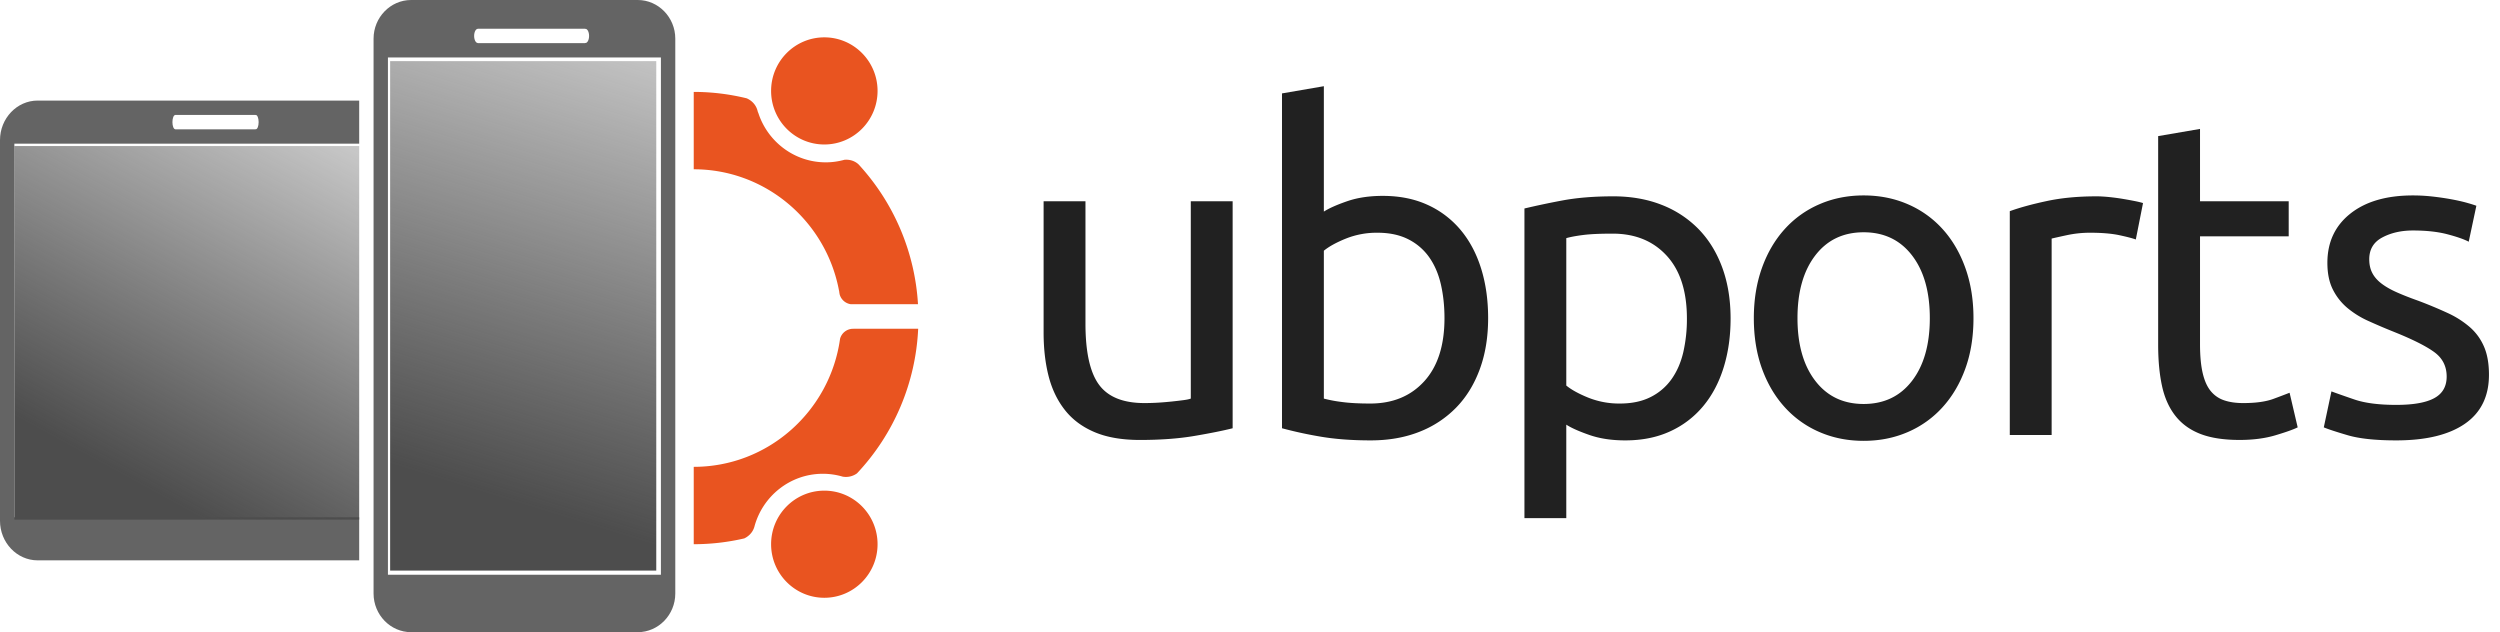
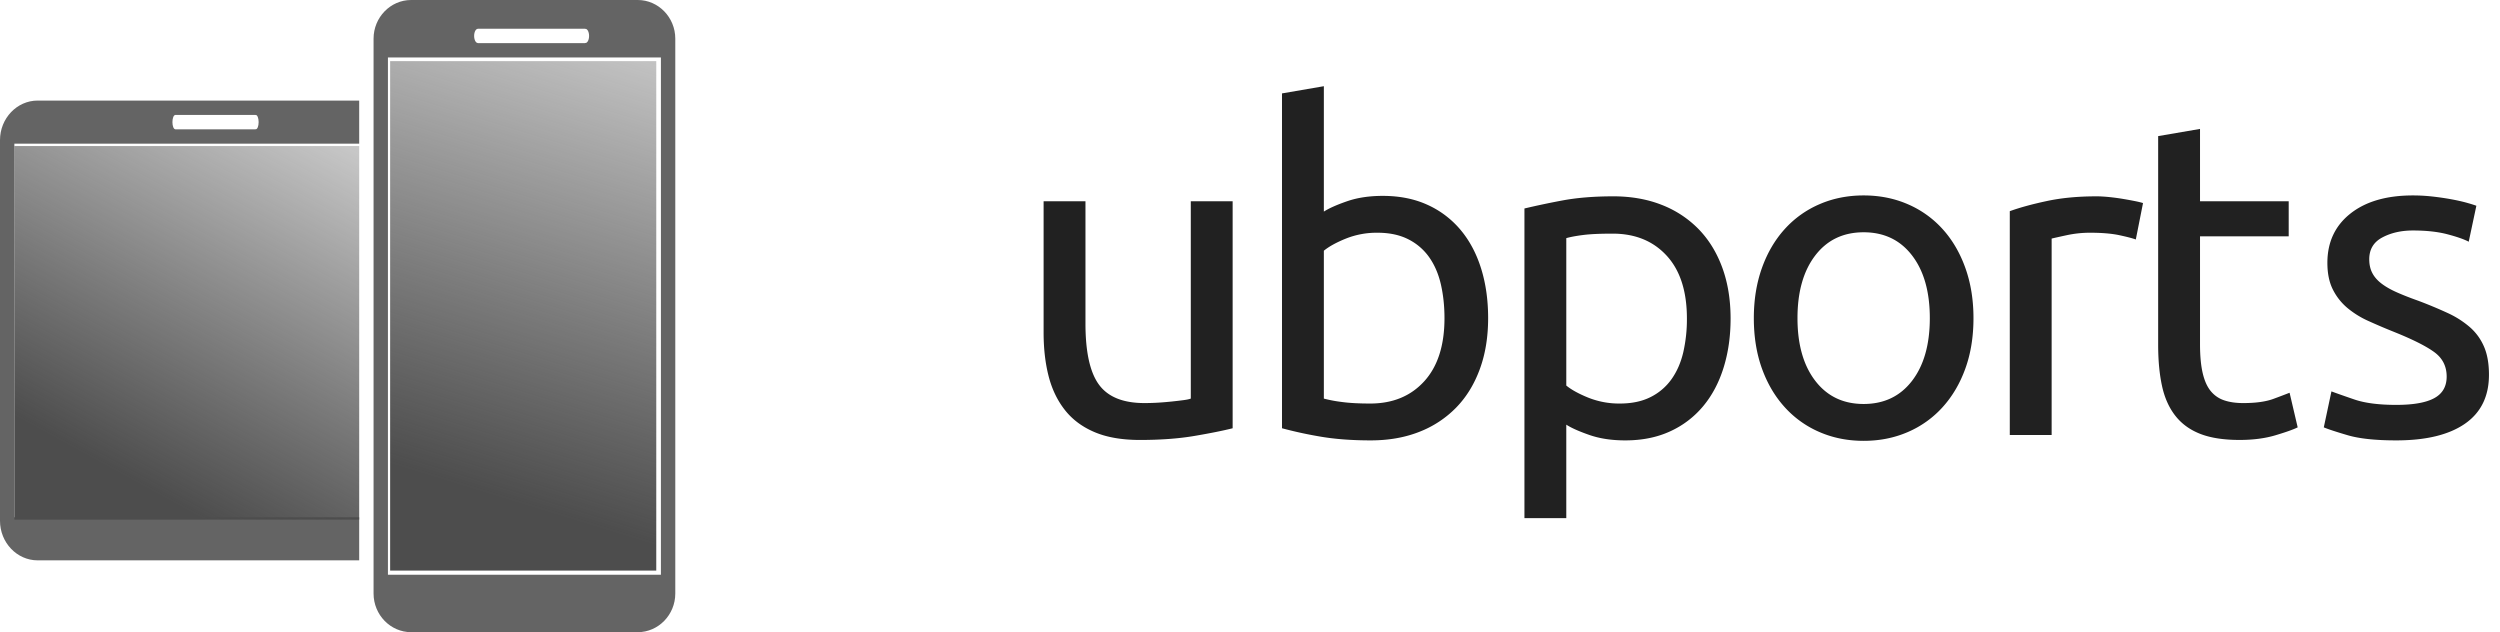
<svg xmlns="http://www.w3.org/2000/svg" width="174" height="44">
  <defs>
    <linearGradient id="a" x1="42.801%" x2="64.646%" y1="13.881%" y2="149.145%">
      <stop offset="0%" stop-color="#4D4D4D" />
      <stop offset="99.581%" stop-color="#363636" stop-opacity=".004" />
      <stop offset="100%" stop-color="#FFF" stop-opacity="0" />
    </linearGradient>
    <linearGradient id="b" x1="27.519%" x2="95.737%" y1="13.881%" y2="149.145%">
      <stop offset="0%" stop-color="#4D4D4D" />
      <stop offset="99.581%" stop-color="#363636" stop-opacity=".004" />
      <stop offset="100%" stop-color="#FFF" stop-opacity="0" />
    </linearGradient>
  </defs>
  <g fill="none" fill-rule="evenodd">
    <path fill="#212121" d="M112.272 13.664c1.253 0 2.381.199 3.384.595a7.256 7.256 0 0 1 2.568 1.69c.71.73 1.258 1.62 1.645 2.674.386 1.053.58 2.237.58 3.55 0 1.231-.162 2.368-.486 3.41-.324 1.043-.799 1.94-1.425 2.69a6.474 6.474 0 0 1-2.303 1.752c-.908.417-1.947.626-3.117.626-.94 0-1.77-.125-2.49-.375-.72-.25-1.259-.49-1.614-.72v6.507h-2.913V14.51a57.06 57.06 0 0 1 2.584-.547c1.034-.198 2.23-.298 3.587-.298Zm17.438-.062c1.107 0 2.13.203 3.07.61a6.96 6.96 0 0 1 2.428 1.736c.679.75 1.206 1.653 1.582 2.706.376 1.053.564 2.216.564 3.488 0 1.293-.188 2.461-.564 3.504-.376 1.043-.903 1.94-1.582 2.69a6.957 6.957 0 0 1-2.428 1.736c-.94.407-1.963.61-3.07.61-1.107 0-2.13-.203-3.07-.61a6.952 6.952 0 0 1-2.427-1.736c-.68-.75-1.207-1.647-1.583-2.69-.375-1.043-.563-2.21-.563-3.504 0-1.272.188-2.435.563-3.488.376-1.053.904-1.955 1.583-2.706a6.954 6.954 0 0 1 2.427-1.736c.94-.407 1.963-.61 3.07-.61M92.14 6v8.728c.355-.23.893-.47 1.614-.72.72-.25 1.55-.375 2.49-.375 1.17 0 2.209.209 3.117.626a6.485 6.485 0 0 1 2.303 1.752c.626.75 1.101 1.647 1.425 2.69.324 1.043.485 2.19.485 3.441 0 1.314-.193 2.498-.58 3.55-.386 1.054-.934 1.946-1.644 2.675a7.239 7.239 0 0 1-2.568 1.69c-1.003.396-2.13.594-3.384.594-1.357 0-2.558-.094-3.602-.281a28.302 28.302 0 0 1-2.569-.564V6.501zm75.798 7.602c.46 0 .919.026 1.378.078.46.052.888.115 1.285.188.396.073.747.151 1.05.234.302.084.537.157.704.22l-.532 2.502c-.314-.167-.804-.339-1.473-.516-.668-.177-1.472-.266-2.412-.266-.814 0-1.524.162-2.13.485-.606.323-.908.829-.908 1.517 0 .355.067.668.203.938.136.272.345.517.627.736.282.219.631.422 1.05.61.416.187.918.386 1.503.594a30.57 30.57 0 0 1 2.067.86 6.48 6.48 0 0 1 1.55.986c.429.375.758.829.988 1.36.23.532.344 1.185.344 1.956 0 1.501-.559 2.638-1.675 3.41-1.118.772-2.71 1.157-4.778 1.157-1.44 0-2.569-.12-3.383-.36-.815-.24-1.368-.422-1.66-.547l.532-2.503c.334.125.867.313 1.598.563.73.25 1.702.376 2.913.376 1.19 0 2.073-.157 2.647-.47.574-.312.862-.813.862-1.501 0-.709-.282-1.272-.846-1.69-.564-.416-1.493-.885-2.788-1.407a42.191 42.191 0 0 1-1.802-.767 6.293 6.293 0 0 1-1.487-.923 4.019 4.019 0 0 1-1.003-1.282c-.25-.5-.376-1.115-.376-1.846 0-1.439.533-2.58 1.598-3.425 1.065-.845 2.516-1.267 4.354-1.267m-92.39.406v8.51c0 1.981.313 3.4.94 4.254.627.855 1.68 1.282 3.164 1.282.313 0 .637-.01.971-.03.334-.021.647-.048.94-.079.292-.031.558-.062.799-.094.24-.031.412-.067.517-.11V14.009h2.913v15.798c-.669.168-1.55.345-2.647.532-1.097.188-2.365.282-3.806.282-1.253 0-2.308-.183-3.164-.548-.857-.364-1.546-.88-2.068-1.548-.522-.667-.898-1.455-1.128-2.362-.23-.907-.344-1.913-.344-3.019v-9.135zm77.573-5.036v5.036h6.172v2.44h-6.172v7.509c0 .813.063 1.485.188 2.017.125.532.313.95.564 1.252.25.302.564.516.94.641s.814.187 1.315.187c.878 0 1.582-.098 2.115-.297a56.66 56.66 0 0 0 1.112-.422l.564 2.409c-.293.146-.804.328-1.535.547-.731.22-1.566.329-2.506.329-1.107 0-2.02-.141-2.741-.423-.72-.281-1.3-.703-1.739-1.267-.438-.562-.747-1.256-.924-2.08-.178-.823-.266-1.778-.266-2.862V9.473l2.913-.5Zm-7.225 4.692c.25 0 .537.016.861.047.324.032.642.074.956.125.313.053.6.105.861.157.26.052.454.1.58.14l-.502 2.535c-.23-.084-.61-.183-1.143-.298-.533-.114-1.217-.172-2.052-.172-.543 0-1.08.058-1.613.172-.533.115-.883.194-1.05.235v13.67h-2.913V14.698c.689-.25 1.545-.485 2.569-.704 1.023-.22 2.171-.329 3.446-.329Zm-16.186 2.503c-1.42 0-2.542.537-3.367 1.611-.825 1.075-1.238 2.53-1.238 4.364 0 1.835.413 3.29 1.238 4.364.825 1.074 1.947 1.611 3.367 1.611s2.543-.537 3.368-1.61c.825-1.075 1.237-2.53 1.237-4.365 0-1.835-.412-3.29-1.237-4.364-.825-1.074-1.948-1.611-3.368-1.611m-33.842.031a5.78 5.78 0 0 0-2.193.407c-.668.271-1.18.553-1.535.845v10.292a9.38 9.38 0 0 0 1.238.234c.532.074 1.195.11 1.989.11 1.566 0 2.82-.516 3.76-1.549.939-1.032 1.409-2.497 1.409-4.395 0-.834-.084-1.616-.25-2.346-.168-.73-.44-1.36-.815-1.893a3.936 3.936 0 0 0-1.457-1.251c-.595-.302-1.31-.454-2.146-.454m16.373.063c-.877 0-1.561.031-2.052.094-.49.062-.882.136-1.175.219v10.26c.355.293.867.574 1.535.845a5.775 5.775 0 0 0 2.193.407c.835 0 1.55-.151 2.146-.454a3.934 3.934 0 0 0 1.457-1.251c.376-.532.647-1.158.814-1.877a10.3 10.3 0 0 0 .25-2.33c0-1.898-.469-3.358-1.409-4.38-.94-1.022-2.193-1.533-3.759-1.533" />
-     <path fill="#E95420" d="M57.373 34.149c2.046 0 3.705 1.669 3.705 3.728s-1.659 3.728-3.705 3.728c-2.045 0-3.704-1.67-3.704-3.728 0-2.06 1.659-3.728 3.704-3.728M48.284 6.397c1.27 0 2.501.157 3.682.445.15.062.622.3.764.886.013.052.03.096.05.135.645 1.991 2.505 3.436 4.696 3.436.449 0 .883-.065 1.296-.178.212-.02.619-.004.974.31a15.728 15.728 0 0 1 4.146 9.74h-4.69a.94.94 0 0 1-.767-.704l-.02-.123c-.004-.035-.01-.07-.01-.106h-.008c-.888-4.805-5.084-8.456-10.113-8.456m0 20.71c5.187 0 9.484-3.884 10.184-8.913a.94.94 0 0 1 .903-.696l.026.002v-.006h4.508a15.728 15.728 0 0 1-4.258 10.066 1.31 1.31 0 0 1-.994.23 4.893 4.893 0 0 0-1.383-.2c-2.281 0-4.201 1.568-4.765 3.688-.144.498-.53.729-.703.81a15.546 15.546 0 0 1-3.518.404M57.374 2.6c2.045 0 3.704 1.67 3.704 3.728 0 2.059-1.659 3.728-3.705 3.728-2.046 0-3.704-1.669-3.704-3.728S55.327 2.6 57.373 2.6Z" />
    <path fill="#646464" fill-rule="nonzero" d="M25 7v3H1v26h24v3H2.617C1.177 39 0 37.762 0 36.248V9.752C0 8.238 1.178 7 2.617 7zm-7.212 1H12.19v.007c-.104.004-.189.222-.189.493 0 .27.085.489.19.493V9h5.598v-.015c.007.002.013.01.02.01.106 0 .192-.221.192-.495s-.086-.496-.193-.496c-.006 0-.012.01-.019.01zm26.598-8C45.824 0 47 1.21 47 2.69v38.62c0 1.48-1.176 2.69-2.614 2.69H28.614C27.176 44 26 42.79 26 41.31V2.69C26 1.21 27.176 0 28.614 0zM46 4H27v36h19zm-5.283-2h-7.464v.006c-.14.005-.253.223-.253.494 0 .27.113.489.253.494V3h7.464v-.015l.026.01c.142 0 .257-.222.257-.495s-.115-.495-.257-.495l-.026.01z" />
    <path fill="url(#a)" fill-rule="nonzero" d="M45.676 4.255H27.154v35.458h18.522z" transform="matrix(1 0 0 -1 0 43.968)" />
    <path fill="url(#b)" fill-rule="nonzero" d="M25 10.165H1v26h24z" transform="matrix(1 0 0 -1 0 46.33)" />
  </g>
</svg>